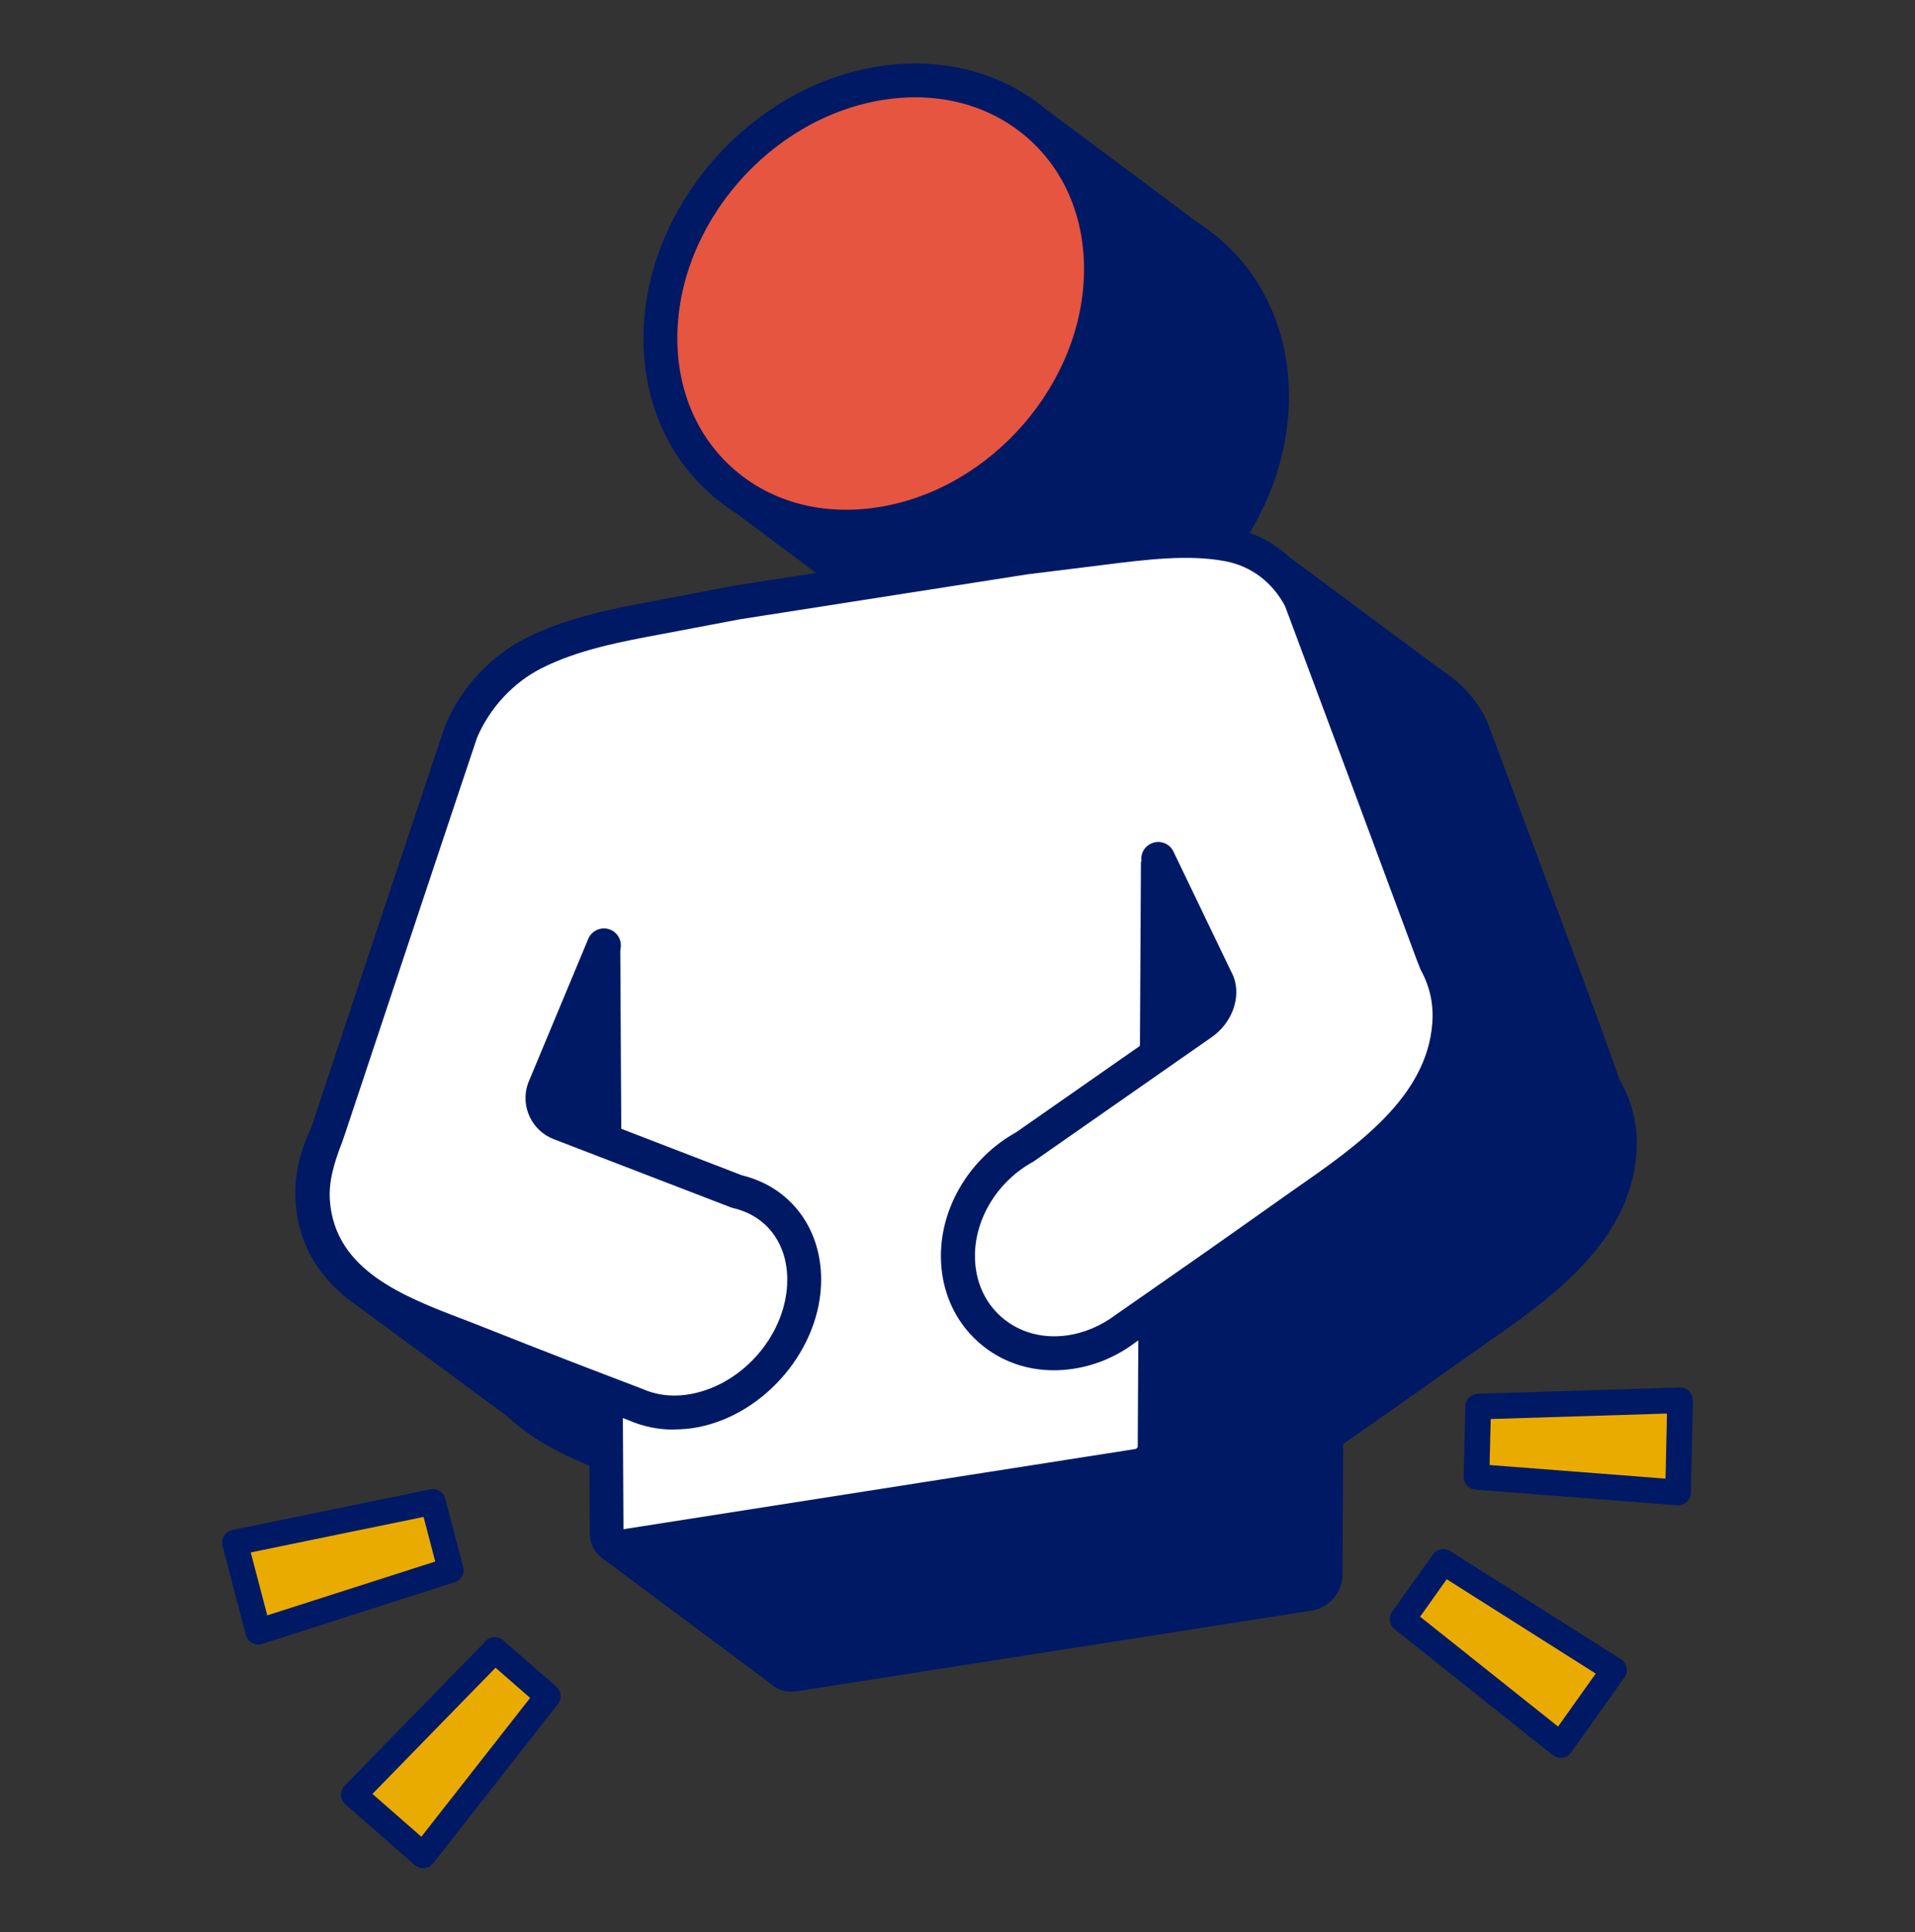
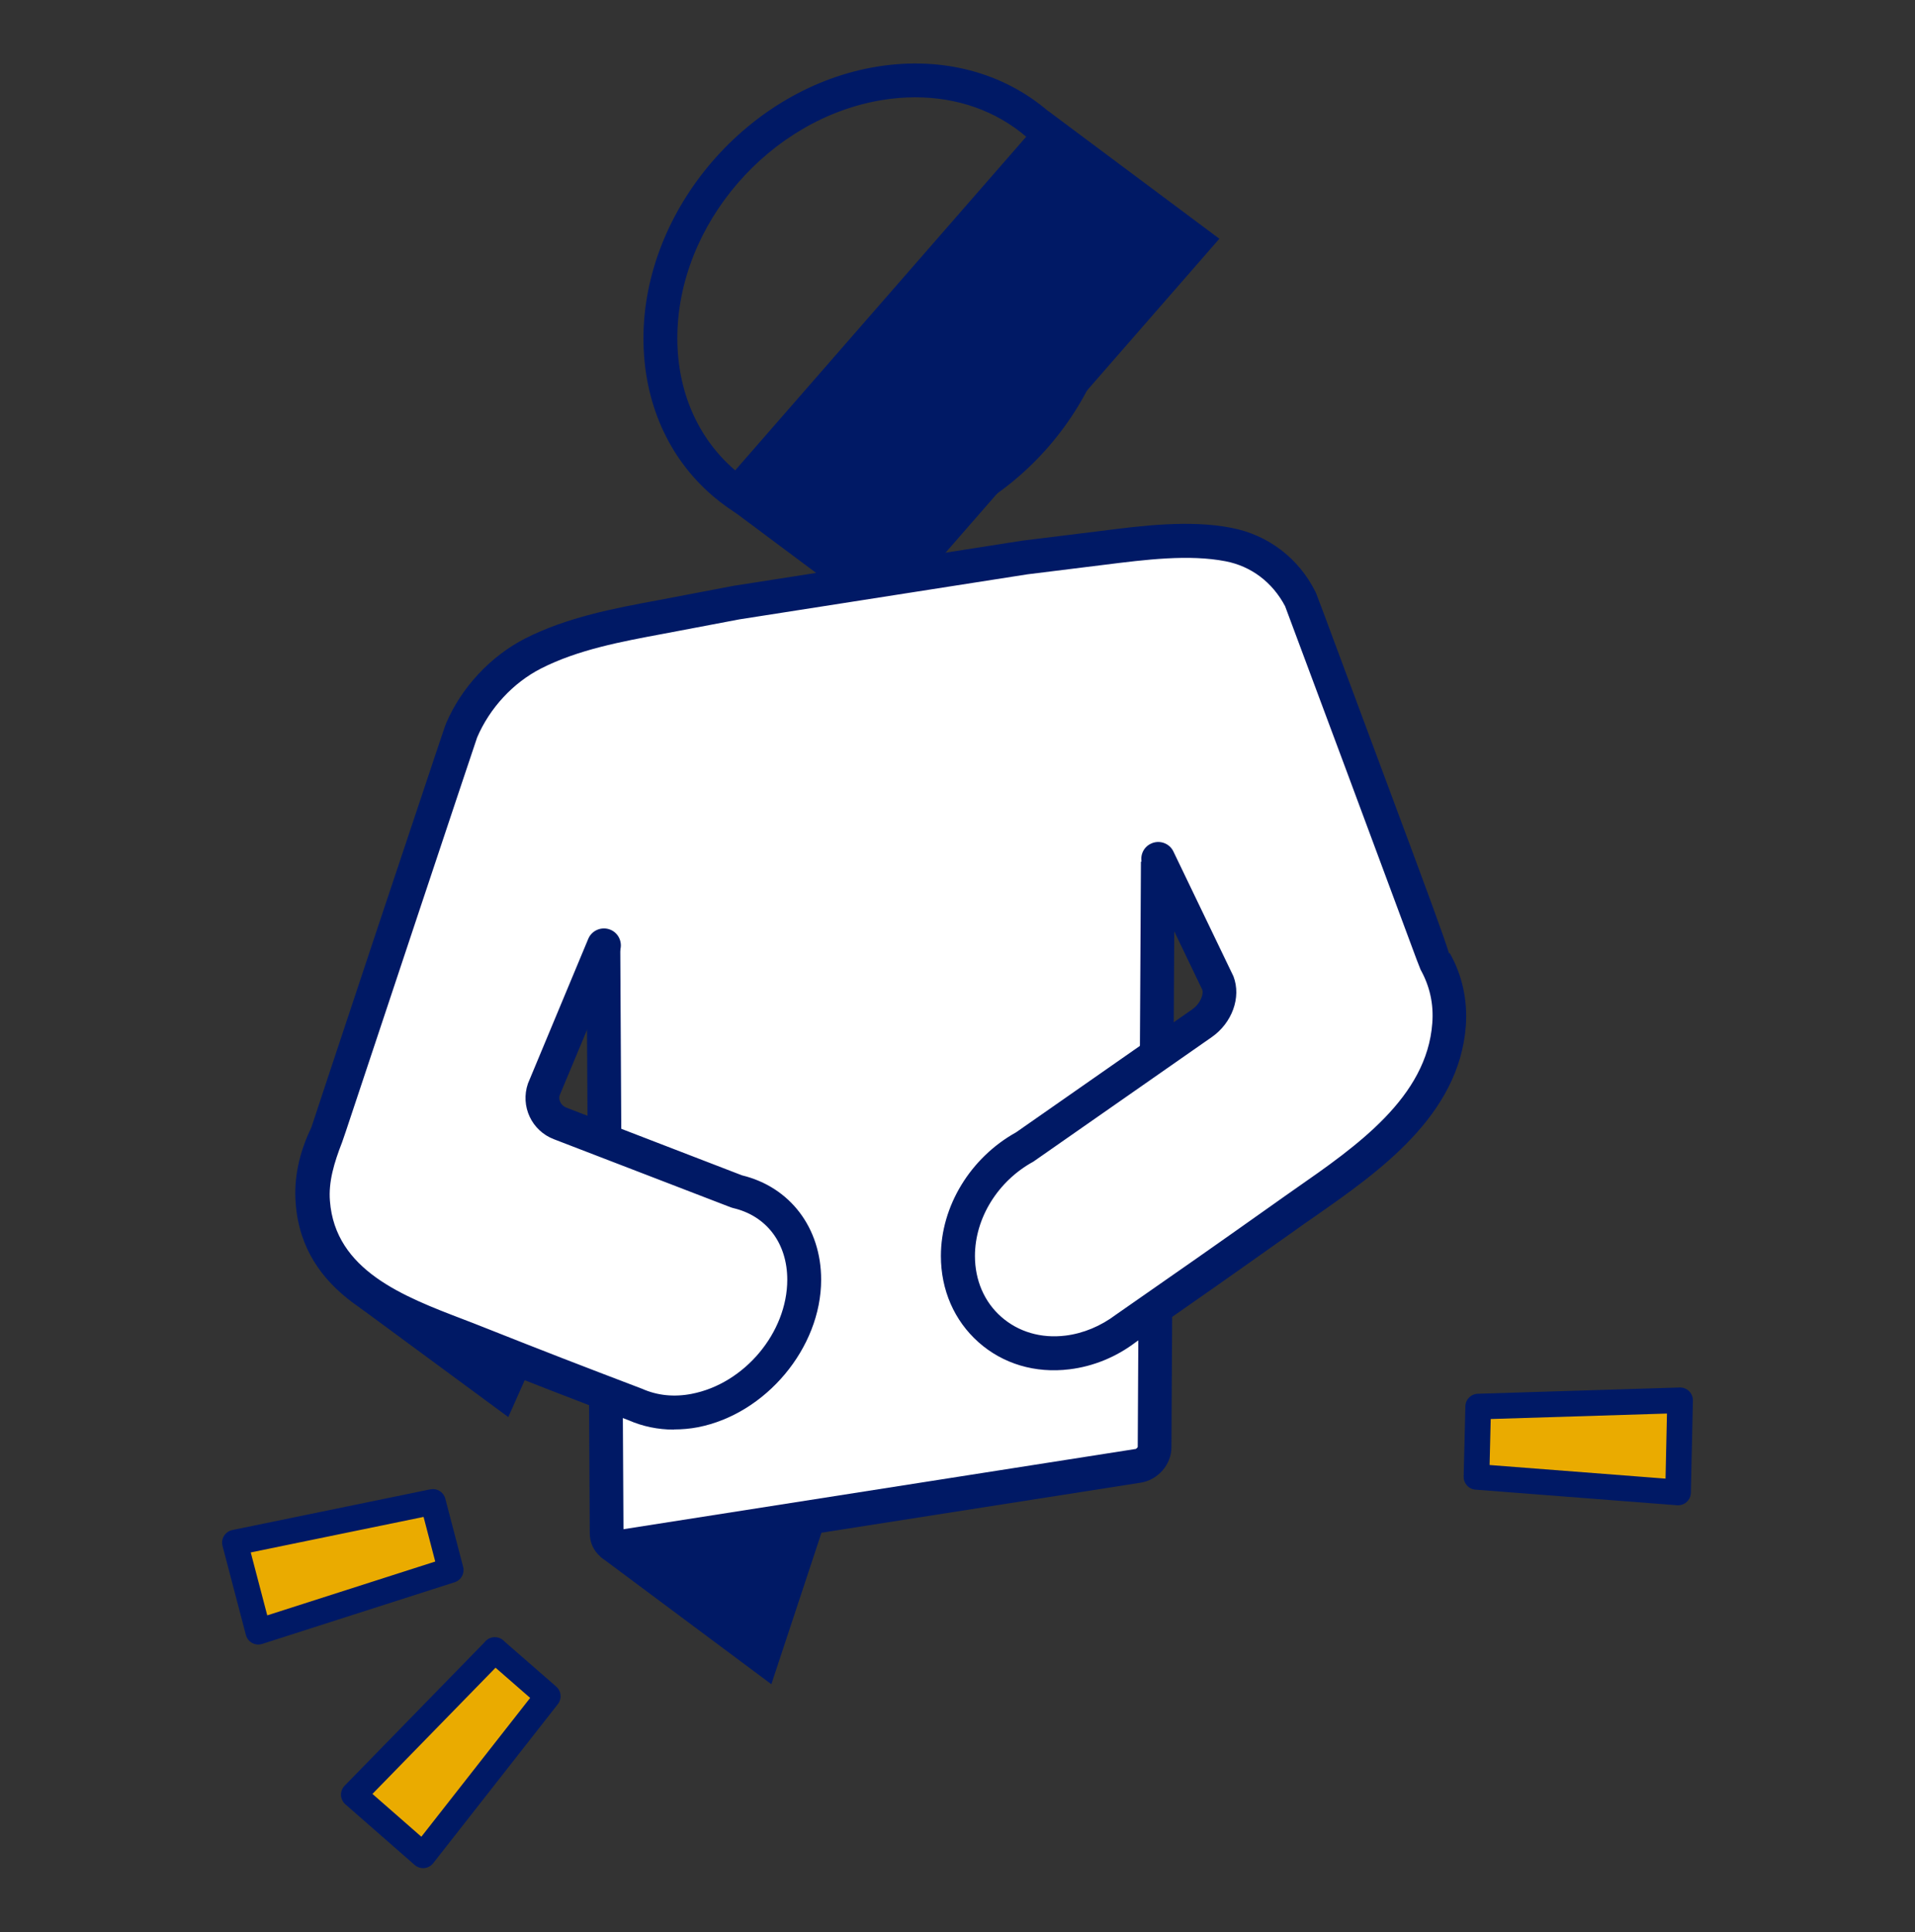
<svg xmlns="http://www.w3.org/2000/svg" width="112" height="113" viewBox="0 0 112 113" fill="none">
  <rect x="0" y="0" width="112" height="113" fill="#333333" stroke="none" />
  <g clip-path="url(#clip0_1327_28521)">
-     <path d="M51.691 36.46C53.83 38.293 56.545 39.254 59.477 39.254C60.19 39.254 60.923 39.194 61.657 39.085C69.225 37.906 75.387 30.774 75.387 23.195C75.387 19.48 73.941 16.201 71.325 13.962C68.66 11.684 65.124 10.752 61.349 11.337C53.781 12.526 47.629 19.659 47.629 27.237C47.629 30.942 49.075 34.211 51.691 36.46Z" fill="#001965" />
-     <path d="M94.774 63.188L94.734 63.208C94.417 62.187 93.476 59.651 90.92 52.766C86.968 42.137 86.948 42.107 86.918 42.057C85.947 40.106 84.164 38.739 82.024 38.322C79.558 37.837 76.754 38.194 74.287 38.511L69.79 39.066L52.879 41.711L48.421 42.562C45.955 43.018 43.161 43.543 40.724 44.782C38.693 45.822 36.989 47.645 36.088 49.745C36.048 49.834 36.018 49.874 32.076 61.722C29.51 69.429 28.559 72.272 28.271 73.421L28.202 73.392C27.489 74.868 27.182 76.403 27.291 77.84C27.697 83.15 32.719 85.072 36.385 86.478C36.761 86.627 37.128 86.766 37.484 86.904C40.377 88.053 42.101 88.727 44.449 89.629L44.489 97.138C44.489 97.673 44.716 98.168 45.113 98.505C45.44 98.782 45.846 98.931 46.282 98.931C46.381 98.931 46.48 98.931 46.579 98.911L76.734 94.186C77.725 94.027 78.507 93.126 78.517 92.125L78.557 84.447C81.014 82.734 82.748 81.515 85.729 79.395C86.086 79.147 86.453 78.89 86.829 78.622C90.613 75.987 95.319 72.718 95.705 67.458C95.824 65.962 95.497 64.496 94.764 63.208L94.774 63.188ZM79.706 66.477L78.656 67.21L78.686 61.979L80.291 65.328C80.38 65.566 80.202 66.14 79.706 66.477ZM44.35 72.728L43.082 72.243C42.775 72.124 42.616 71.787 42.695 71.529L44.32 67.636L44.35 72.728Z" fill="#001965" />
    <path d="M35.117 91.045L45.113 98.495L50.888 81.04L35.117 91.045Z" fill="#001965" />
    <path d="M21.03 76.463L29.728 82.872L35.374 70.182L21.03 76.463Z" fill="#001965" />
-     <path d="M75.377 32.557L84.749 39.511L67.293 49.329L75.377 32.557Z" fill="#001965" />
    <path d="M61.32 6.503L71.315 13.962L51.691 36.46L41.695 29L61.32 6.503Z" fill="#001965" />
-     <path d="M64.391 15.745C64.391 22.868 58.615 29.545 51.502 30.655C44.389 31.764 38.614 26.9 38.614 19.787C38.614 12.675 44.38 5.988 51.502 4.868C58.625 3.759 64.391 8.623 64.391 15.736V15.745Z" fill="#E6553F" />
    <path d="M49.481 31.804C46.549 31.804 43.835 30.843 41.695 29.01C39.07 26.771 37.633 23.492 37.633 19.787C37.633 12.219 43.785 5.086 51.354 3.887C55.118 3.293 58.665 4.234 61.32 6.513C63.935 8.752 65.382 12.031 65.382 15.736C65.382 23.324 59.22 30.447 51.661 31.636C50.928 31.755 50.195 31.804 49.481 31.804ZM53.523 5.69C52.909 5.69 52.295 5.74 51.661 5.839C45.014 6.889 39.615 13.14 39.615 19.777C39.615 22.888 40.813 25.632 42.983 27.495C45.202 29.397 48.174 30.16 51.354 29.664C58.001 28.624 63.4 22.373 63.4 15.736C63.4 12.605 62.202 9.871 60.032 8.009C58.259 6.483 55.99 5.69 53.523 5.69Z" fill="#001965" />
    <path d="M67.719 45.267L67.531 84.656C67.531 85.18 67.105 85.666 66.59 85.745L36.434 90.471C35.91 90.55 35.493 90.193 35.493 89.678L35.305 50.349" fill="white" />
    <path d="M36.286 91.461C35.85 91.461 35.444 91.313 35.117 91.035C34.721 90.699 34.493 90.203 34.493 89.668L34.305 55.293C34.305 54.748 34.741 54.302 35.285 54.292C35.83 54.292 36.276 54.728 36.276 55.273L36.464 89.43L66.432 84.735C66.432 84.735 66.541 84.656 66.541 84.616L66.729 50.191C66.729 49.646 67.175 49.21 67.719 49.21C68.264 49.21 68.71 49.656 68.7 50.211L68.512 84.646C68.512 85.646 67.719 86.548 66.729 86.706L36.573 91.432C36.474 91.451 36.375 91.451 36.276 91.451L36.286 91.461Z" fill="#001965" />
    <path d="M35.295 55.302L31.788 63.693C31.511 64.506 31.917 65.407 32.73 65.714L43.072 69.697C45.39 70.232 47.005 72.193 47.005 74.848C47.005 78.385 44.132 81.822 40.595 82.496C39.327 82.734 38.158 82.595 37.168 82.149C33.364 80.703 31.62 80.019 27.846 78.523C24.022 77.008 18.672 75.472 18.286 70.311C18.177 68.964 18.504 67.606 19.098 66.368C19.088 66.368 26.924 42.83 26.974 42.731C27.796 40.819 29.322 39.155 31.174 38.214C33.8 36.876 36.89 36.421 39.625 35.895L43.072 35.242L59.953 32.597L63.4 32.181C66.135 31.854 69.225 31.338 71.851 31.854C73.703 32.22 75.219 33.399 76.051 35.063C76.1 35.143 83.947 56.224 83.927 56.234C84.521 57.294 84.848 58.542 84.739 59.929C84.343 65.219 79.003 68.419 75.179 71.133C71.405 73.808 69.651 75.036 65.857 77.671C64.867 78.424 63.697 78.939 62.429 79.088C58.893 79.514 56.02 76.978 56.02 73.441C56.02 70.786 57.635 68.32 59.953 67.061L70.295 59.84C71.108 59.275 71.514 58.255 71.236 57.522L67.73 50.23" fill="white" />
    <path d="M39.407 83.605C38.475 83.605 37.584 83.417 36.771 83.061C33.017 81.634 31.263 80.95 27.489 79.454C27.132 79.316 26.766 79.177 26.389 79.028C22.724 77.622 17.701 75.7 17.295 70.39C17.176 68.934 17.483 67.438 18.207 65.942C18.207 65.942 19.514 61.979 22.08 54.272C26.033 42.424 26.053 42.374 26.092 42.295C26.994 40.195 28.688 38.372 30.728 37.332C33.166 36.094 35.959 35.569 38.426 35.113L42.894 34.261L59.804 31.616L64.302 31.061C66.778 30.744 69.582 30.387 72.039 30.873C74.178 31.289 75.962 32.656 76.933 34.608C76.962 34.647 76.982 34.677 80.935 45.317C83.491 52.172 84.432 54.718 84.749 55.758L84.788 55.738C85.522 57.026 85.838 58.502 85.73 59.998C85.333 65.258 80.628 68.537 76.853 71.173C76.477 71.43 76.11 71.688 75.754 71.945C71.969 74.63 70.226 75.858 66.422 78.494C65.292 79.355 63.945 79.91 62.548 80.079C60.547 80.326 58.655 79.762 57.228 78.494C55.812 77.235 55.029 75.442 55.029 73.451C55.029 70.539 56.753 67.705 59.428 66.219L69.731 59.027C70.226 58.681 70.404 58.116 70.315 57.878L66.848 50.656C66.61 50.161 66.818 49.566 67.313 49.339C67.799 49.101 68.403 49.309 68.631 49.804L72.138 57.095C72.613 58.334 72.049 59.83 70.87 60.652L60.438 67.933C58.368 69.062 57.02 71.232 57.02 73.451C57.02 74.868 57.565 76.136 58.556 77.008C59.556 77.889 60.884 78.285 62.32 78.107C63.361 77.978 64.381 77.552 65.273 76.879C69.106 74.214 70.85 72.995 74.624 70.321C74.981 70.063 75.357 69.805 75.734 69.538C79.35 67.022 83.451 64.169 83.768 59.84C83.857 58.72 83.62 57.67 83.085 56.709L82.867 56.154C81.817 53.311 75.427 36.143 75.159 35.45C74.416 34.043 73.168 33.112 71.682 32.824C69.532 32.408 67.016 32.725 64.569 33.032L60.091 33.587L43.24 36.222L38.802 37.064C36.355 37.52 33.819 37.986 31.64 39.095C30.015 39.927 28.648 41.394 27.905 43.127C27.756 43.543 21.307 62.901 20.218 66.19L20.01 66.794C19.534 68.013 19.207 69.122 19.296 70.231C19.603 74.293 23.596 75.819 27.122 77.166C27.509 77.315 27.875 77.453 28.242 77.602C32.016 79.098 33.76 79.772 37.554 81.218C38.446 81.614 39.426 81.713 40.447 81.515C43.538 80.921 46.044 77.929 46.044 74.838C46.044 72.708 44.835 71.103 42.874 70.648L42.745 70.608L32.403 66.626C31.095 66.13 30.421 64.694 30.877 63.366L34.404 54.906C34.612 54.401 35.196 54.163 35.702 54.371C36.207 54.579 36.444 55.164 36.236 55.669L32.73 64.06C32.65 64.317 32.809 64.654 33.116 64.773L43.399 68.736C46.212 69.419 48.025 71.807 48.025 74.838C48.025 78.83 44.786 82.694 40.813 83.467C40.348 83.556 39.882 83.595 39.426 83.595L39.407 83.605Z" fill="#001965" />
    <path d="M86.353 86.369L86.453 82.258L98.261 81.892L98.142 87.281L86.353 86.369Z" fill="#EAAB00" stroke="#001965" stroke-width="1.5" stroke-linecap="round" stroke-linejoin="round" />
-     <path d="M82.034 94.691L84.412 91.342L94.398 97.663L91.277 102.051L82.034 94.691Z" fill="#EAAB00" stroke="#001965" stroke-width="1.5" stroke-linecap="round" stroke-linejoin="round" />
    <path d="M28.935 96.494L32.036 99.198L24.745 108.5L20.693 104.954L28.945 96.494H28.935Z" fill="#EAAB00" stroke="#001965" stroke-width="1.5" stroke-linecap="round" stroke-linejoin="round" />
    <path d="M25.319 87.835L26.36 91.818L15.106 95.424L13.739 90.213L25.309 87.835H25.319Z" fill="#EAAB00" stroke="#001965" stroke-width="1.5" stroke-linecap="round" stroke-linejoin="round" />
  </g>
  <defs>
    <clipPath id="clip0_1327_28521">
      <rect width="87.178" height="106" fill="white" transform="translate(12.411 3.6)" />
    </clipPath>
  </defs>
</svg>